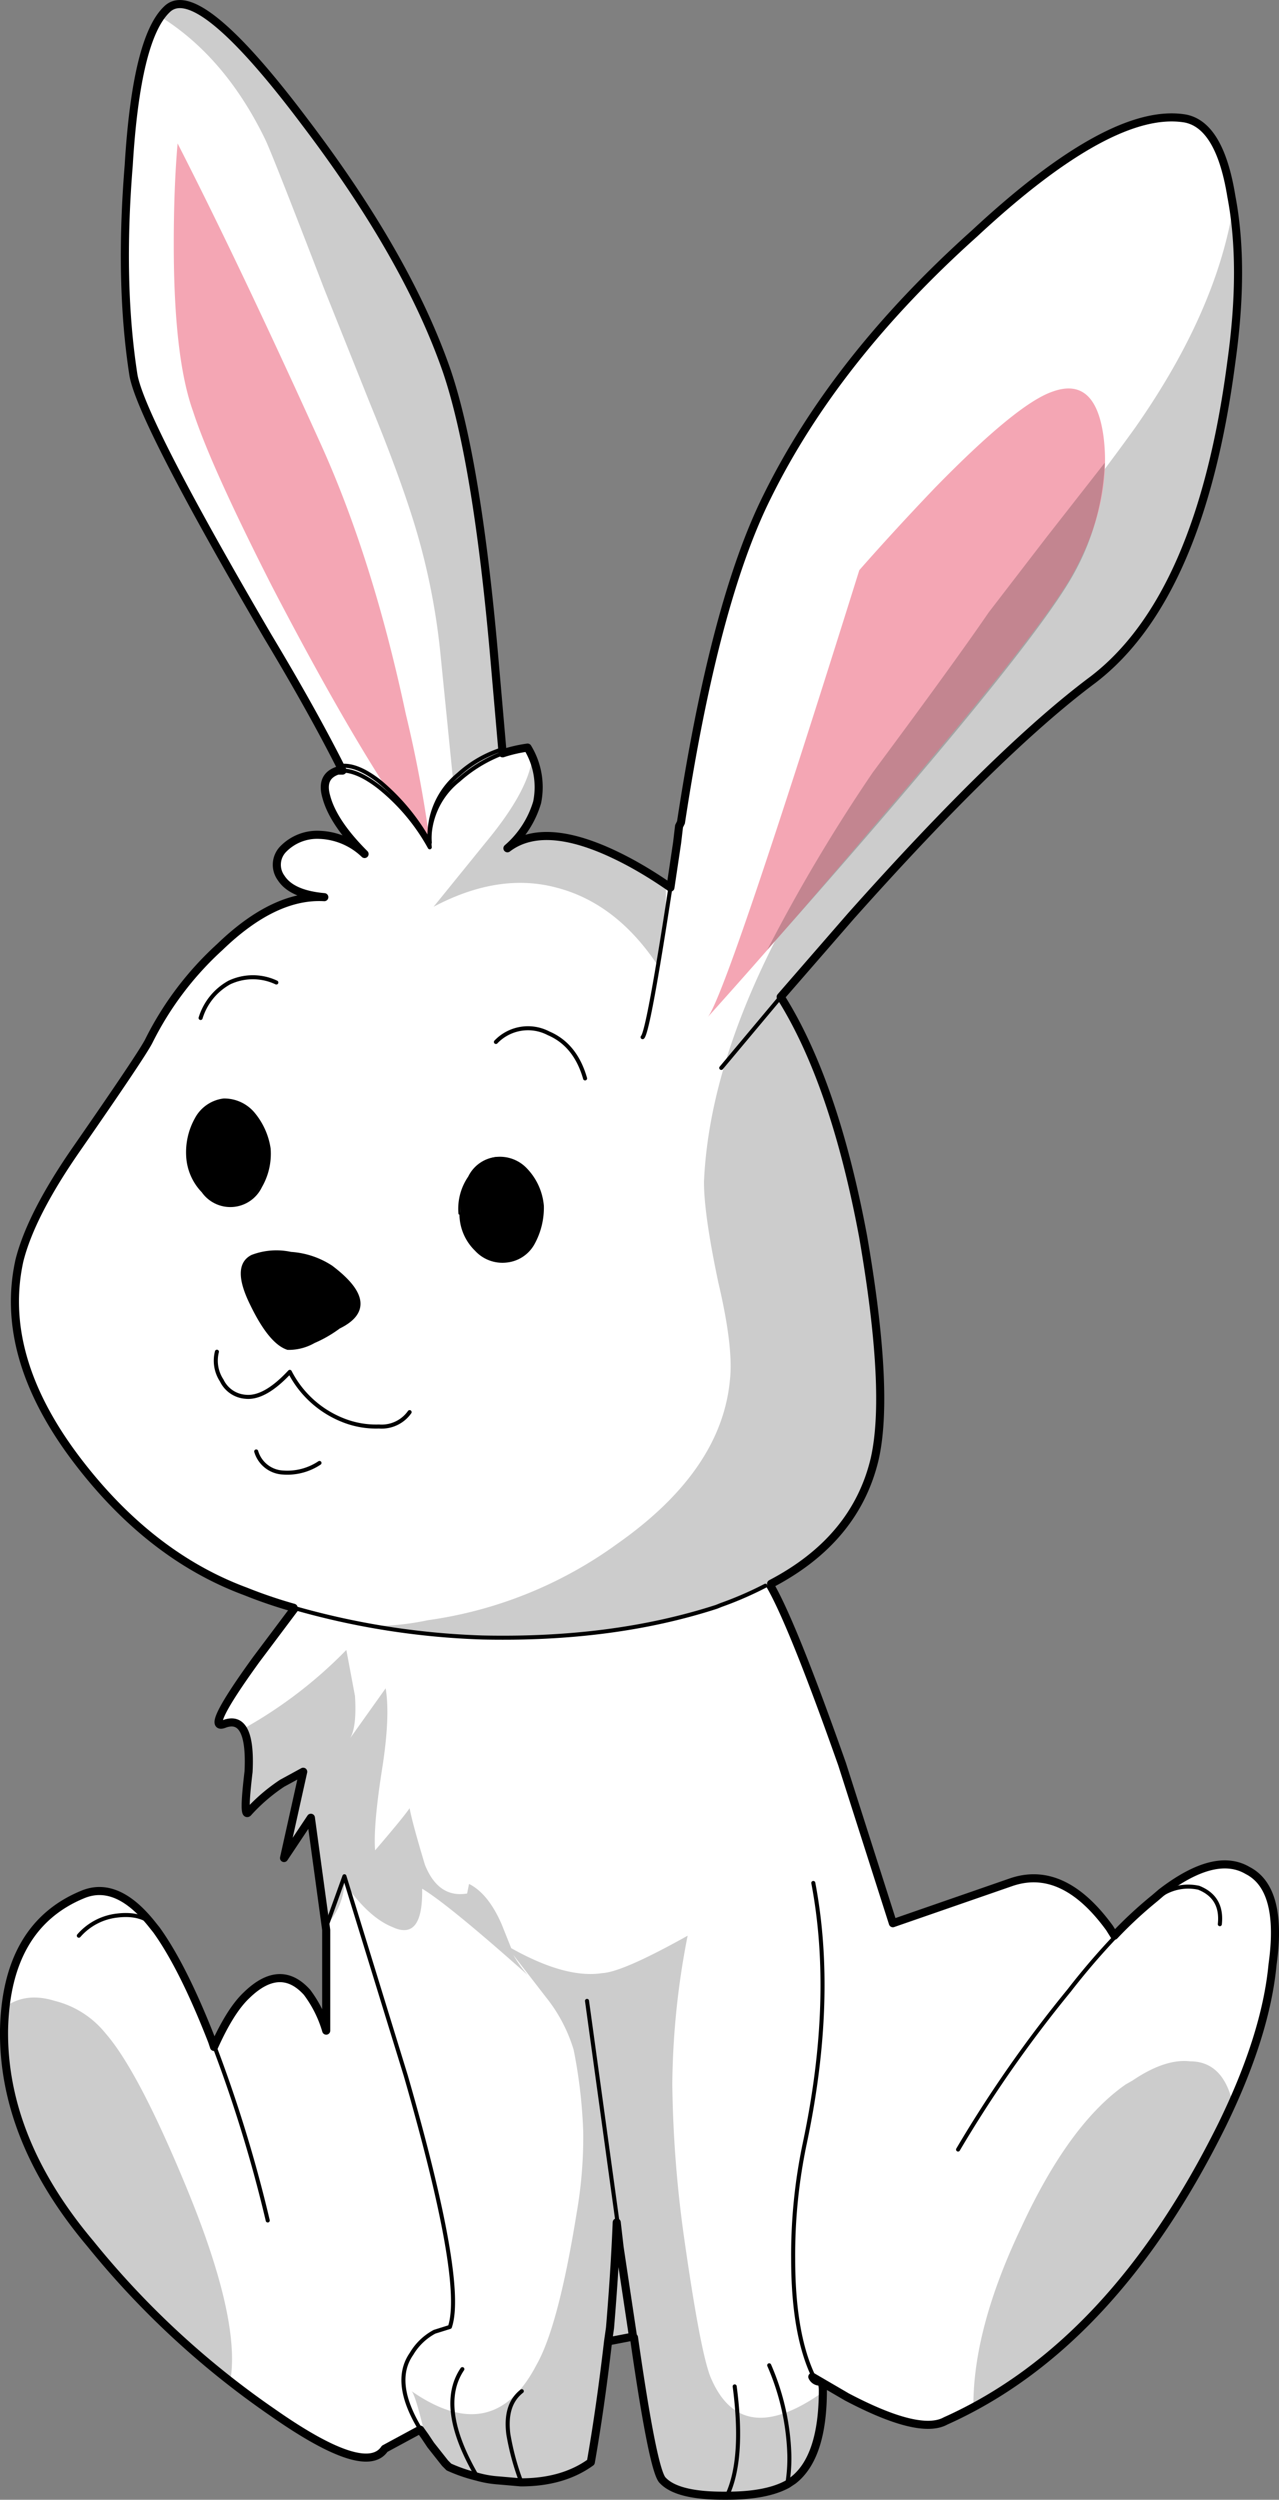
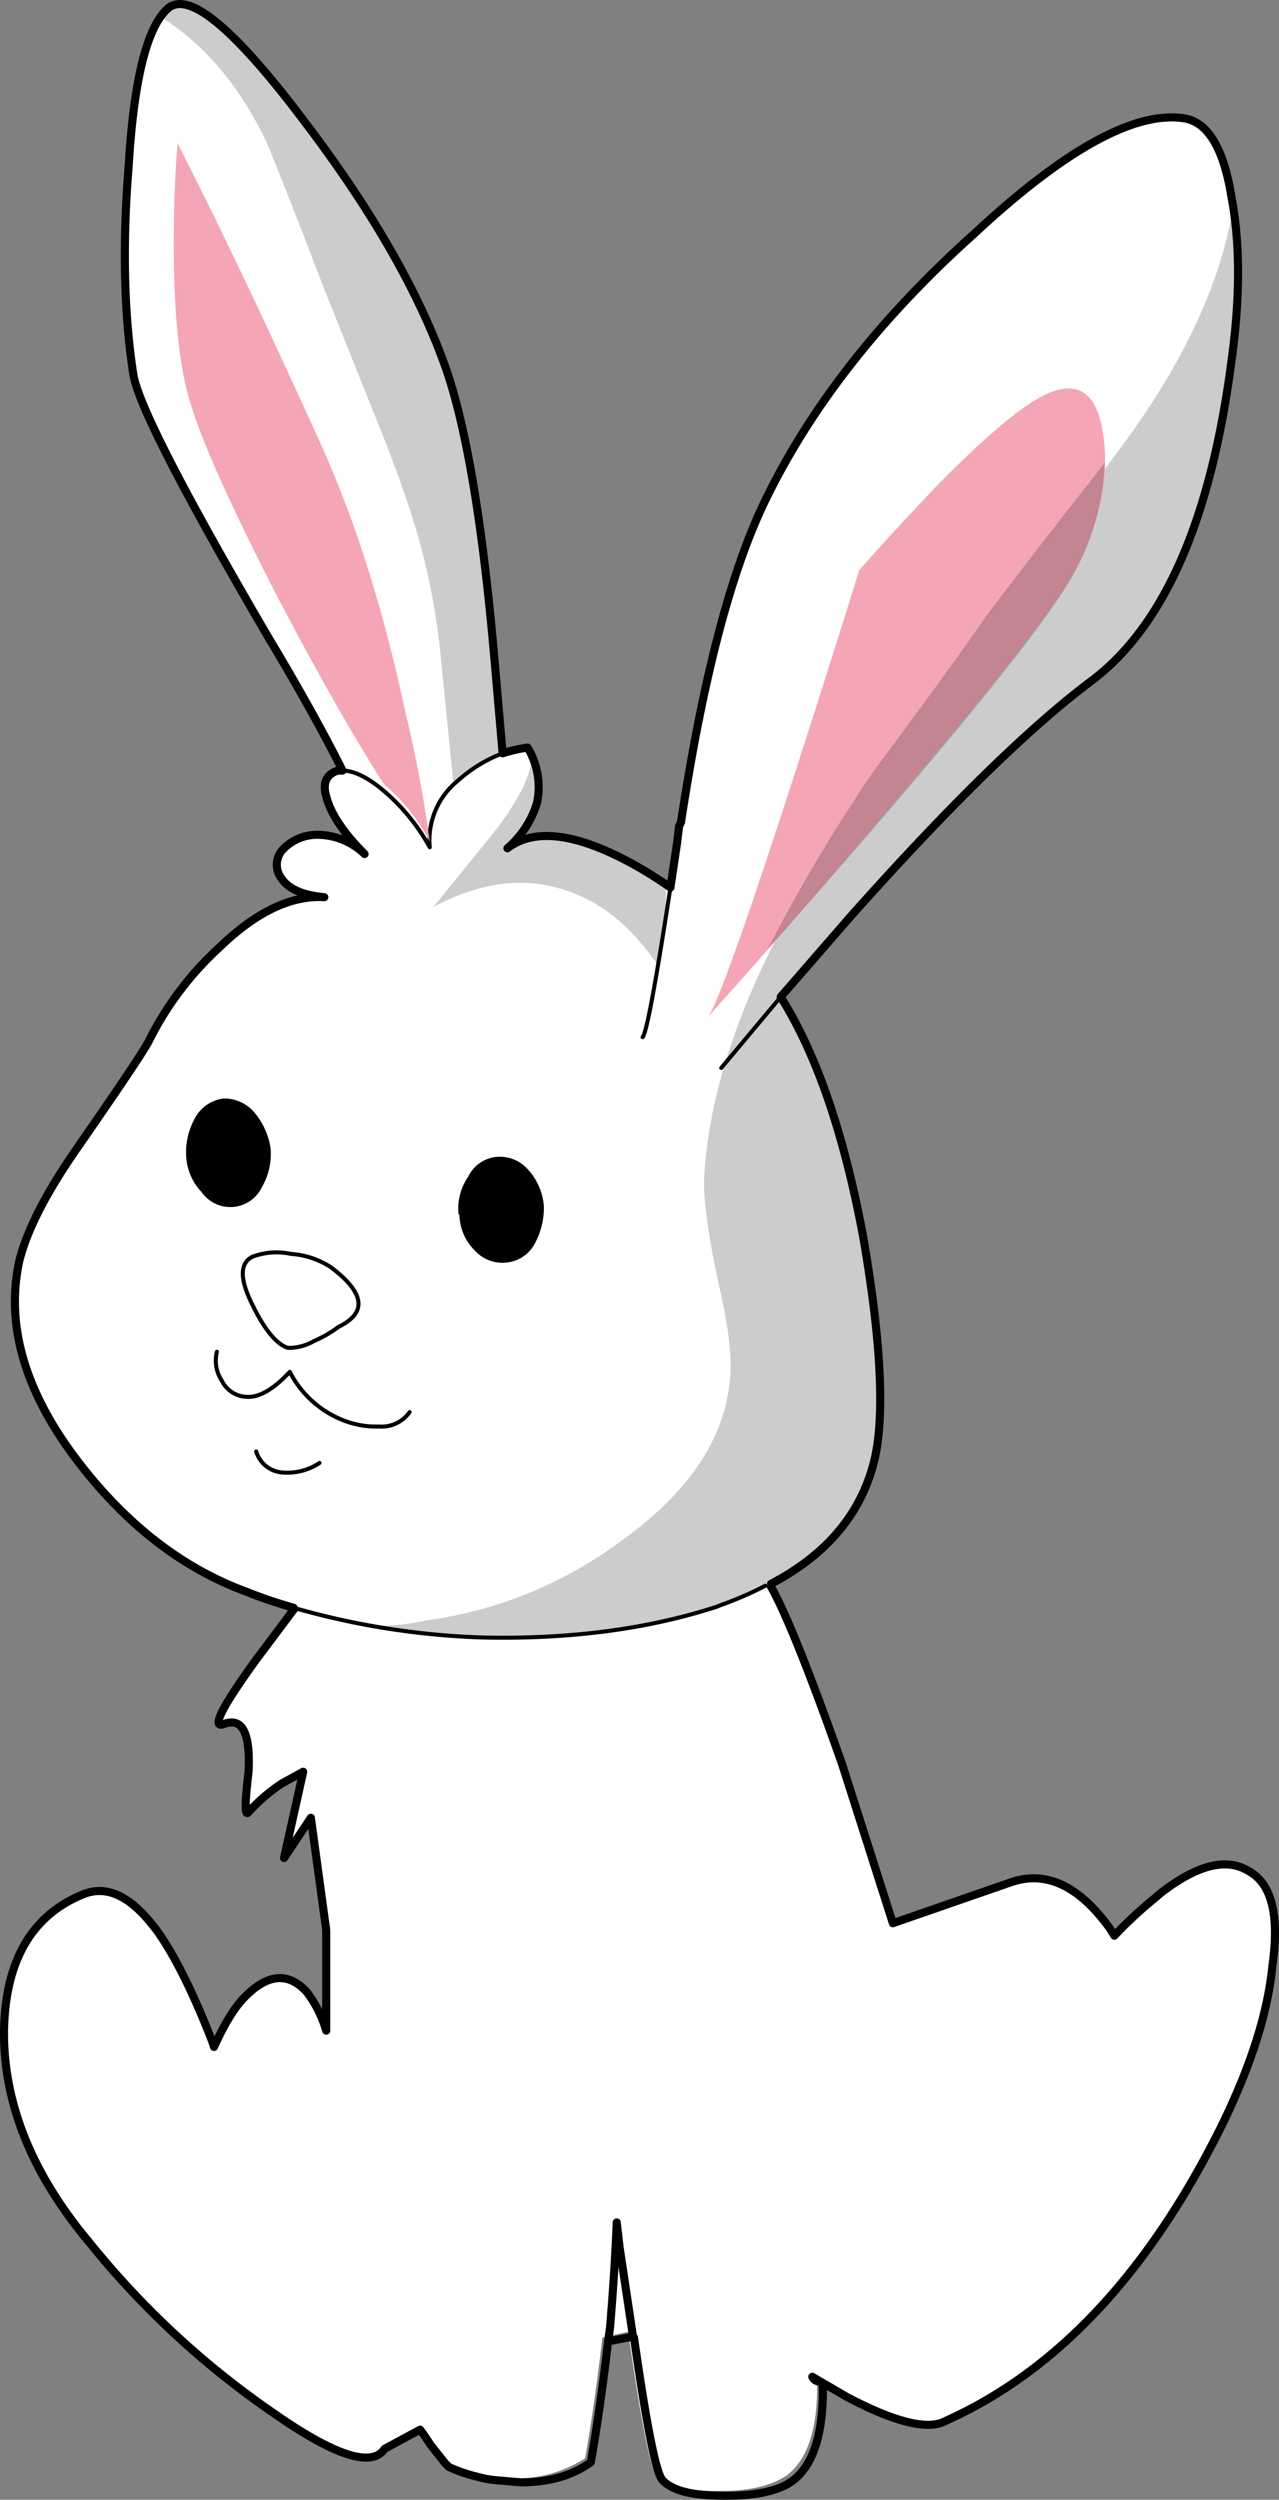
<svg xmlns="http://www.w3.org/2000/svg" width="225.308" height="440.299" viewBox="0 0 225.308 440.299">
  <rect x="0" y="0" width="225.308" height="440.299" fill="#808080" stroke="none" />
  <g transform="translate(0.711 0.718)">
    <g transform="translate(0)">
-       <path d="M138.306,189.27q9.121-12.33,42.226-10.134a116.45,116.45,0,0,1,23.647,3.209q10.81,2.7,13.343,5.4,3.885,4.56,13.85,33.274l8.952,28.038,20.944-7.263q9.121-3.04,17.228,8.107l.844,1.182A93.827,93.827,0,0,1,286.6,244.5l1.182-.845q9.29-7.263,15.032-3.885,6.249,3.378,4.391,16.553-1.182,12.5-8.952,28.376Q279,323.549,249.613,336.723q-4.56,2.365-17.4-4.223l-6.081-3.547a1.425,1.425,0,0,0,1.182.845q.676,0,.676,1.689,0,11.485-5.4,15.539l-.845.507q-3.885,2.2-10.81,2.2h-.676q-8.107,0-10.472-2.7-1.689-1.52-5.067-25.336l-4.56,1.013q-1.351,11.823-3.04,21.282a22.711,22.711,0,0,1-12.33,3.547L170.9,347.2a14.948,14.948,0,0,1-3.885-.845,20.8,20.8,0,0,1-4.9-1.52l-.507-.845-2.7-3.04-.844-1.52a3.352,3.352,0,0,1-1.013-1.182l-6.249,3.378v.169q-3.378,4.9-19.762-6.587a158.326,158.326,0,0,1-32.092-29.727q-15.37-18.242-15.2-37.5.338-18.411,13.85-23.984,6.081-2.534,12.33,5.4l.676.845q4.9,6.587,9.8,19.593l.676.845q2.534-6.249,5.4-8.952,5.912-5.743,10.81-.338a24.105,24.105,0,0,1,3.378,6.587v-17.9L137.8,230.313l-4.729,7.094,3.378-15.2-3.716,2.027a31.59,31.59,0,0,0-5.912,5.067q-1.013,1.182,0-7.094.507-10.134-4.223-8.445-3.716,1.52,5.743-11.485l9.8-13.175Z" transform="translate(-83.579 89.142)" fill="#fff" />
-       <path d="M133.314,223.845l3.04-8.445,10.81,35.132q10.472,36.314,7.77,44.253l-2.7.845a10.386,10.386,0,0,0-4.054,3.885q-3.547,5.067,1.689,13.512m-60.3-87.155a10.5,10.5,0,0,1,6.756-3.547q4.223-.507,6.418,1.689m54.387,78.2q-4.56,6.756,2.7,19.086m7.77-15.2q-3.04,2.365-2.365,7.6a44.556,44.556,0,0,0,2.365,8.614m16.89-45.773-5.4-39.186m-65.535,8.276a244.012,244.012,0,0,1,9.29,30.4M280.6,218.44a8.6,8.6,0,0,1,6.249-1.013q4.223,1.689,3.716,6.418m-46.111,39.692A222.855,222.855,0,0,1,264.046,235.5a124.336,124.336,0,0,1,8.107-9.459m-53.2-9.459q3.885,20.437-1.52,45.942a95.1,95.1,0,0,0-2.027,20.268q0,12.837,3.378,20.269m-7.6-1.52a42.615,42.615,0,0,1,3.547,15.708,27.985,27.985,0,0,1-.338,5.067m-9.29-17.059q1.689,12.837-1.351,19.255" transform="translate(-76.392 114.358)" fill="none" stroke="#000" stroke-linecap="round" stroke-linejoin="round" stroke-width="0.711" />
+       <path d="M138.306,189.27q9.121-12.33,42.226-10.134a116.45,116.45,0,0,1,23.647,3.209q10.81,2.7,13.343,5.4,3.885,4.56,13.85,33.274l8.952,28.038,20.944-7.263q9.121-3.04,17.228,8.107l.844,1.182A93.827,93.827,0,0,1,286.6,244.5l1.182-.845q9.29-7.263,15.032-3.885,6.249,3.378,4.391,16.553-1.182,12.5-8.952,28.376Q279,323.549,249.613,336.723q-4.56,2.365-17.4-4.223l-6.081-3.547q.676,0,.676,1.689,0,11.485-5.4,15.539l-.845.507q-3.885,2.2-10.81,2.2h-.676q-8.107,0-10.472-2.7-1.689-1.52-5.067-25.336l-4.56,1.013q-1.351,11.823-3.04,21.282a22.711,22.711,0,0,1-12.33,3.547L170.9,347.2a14.948,14.948,0,0,1-3.885-.845,20.8,20.8,0,0,1-4.9-1.52l-.507-.845-2.7-3.04-.844-1.52a3.352,3.352,0,0,1-1.013-1.182l-6.249,3.378v.169q-3.378,4.9-19.762-6.587a158.326,158.326,0,0,1-32.092-29.727q-15.37-18.242-15.2-37.5.338-18.411,13.85-23.984,6.081-2.534,12.33,5.4l.676.845q4.9,6.587,9.8,19.593l.676.845q2.534-6.249,5.4-8.952,5.912-5.743,10.81-.338a24.105,24.105,0,0,1,3.378,6.587v-17.9L137.8,230.313l-4.729,7.094,3.378-15.2-3.716,2.027a31.59,31.59,0,0,0-5.912,5.067q-1.013,1.182,0-7.094.507-10.134-4.223-8.445-3.716,1.52,5.743-11.485l9.8-13.175Z" transform="translate(-83.579 89.142)" fill="#fff" />
      <path d="M194.819,321.98q3.378,23.647,5.067,25.167,2.534,2.7,10.641,2.7h.676q6.925,0,10.641-2.027l1.013-.676q5.236-4.054,5.236-15.877,0-1.52-.676-1.52a1.425,1.425,0,0,1-1.182-.845l6.081,3.547q12.837,6.756,17.4,4.223Q279.1,323.5,298.358,284.652q7.77-15.877,8.952-28.376,1.858-13.343-4.392-16.553-5.743-3.378-15.2,3.885l-1.182,1.013a73.479,73.479,0,0,0-7.094,6.587l-.845-1.351q-8.107-11.148-17.228-8.107l-20.944,7.263-8.952-28.038q-10.134-28.714-13.85-33.274-2.534-2.7-13.343-5.4a124.534,124.534,0,0,0-23.647-3.378q-33.105-2.027-42.226,10.134l-10.134,13.512q-9.29,12.837-5.574,11.317,4.729-1.689,4.223,8.445-1.013,8.445,0,7.094a31.59,31.59,0,0,1,5.912-5.067l3.716-2.027-3.378,15.2,4.729-7.094,2.7,19.762v17.735a21.133,21.133,0,0,0-3.378-6.756q-4.729-5.236-10.641.507-2.871,2.7-5.743,9.121l-.338-1.013h0q-5.067-13.006-9.8-19.593l-.676-.845q-6.249-7.938-12.33-5.4-13.512,5.574-13.85,23.984-.169,19.255,15.2,37.5a152.152,152.152,0,0,0,32.092,29.727q16.384,11.485,19.762,6.418l6.249-3.378.845,1.182,1.013,1.52,2.534,3.209.676.676a27.727,27.727,0,0,0,4.9,1.689,18.524,18.524,0,0,0,3.885.676l3.885.338q7.432,0,12.33-3.547,1.689-9.628,3.04-21.282l4.392-.845L192.286,306.1l-.507-4.392q-.338,8.445-1.182,18.579l-.338,2.365" transform="translate(-83.848 89.021)" fill="none" stroke="#000" stroke-linecap="round" stroke-linejoin="round" stroke-width="1.423" />
-       <path d="M285.617,268.314l1.182-.676q5.743-3.885,10.134-3.378,5.4,0,7.263,6.418l.338,1.689A142.079,142.079,0,0,1,285.617,302.6q-12.668,15.033-26.856,22.8-.169-13.85,8.445-31.923,8.445-18.242,18.411-25.167M88.507,254.463q3.547-2.365,8.445-.845a16.656,16.656,0,0,1,8.952,5.743q5.743,6.587,14.188,27.025,9.628,23.309,7.77,34.119a180.353,180.353,0,0,1-25-24.322A68.59,68.59,0,0,1,90.7,274.225a45.379,45.379,0,0,1-2.2-19.762m70.94-34.794q.507,2.7,2.7,9.965,2.365,5.912,7.432,5.067l.338-1.689q3.378,1.689,5.743,7.094l1.689,4.223q9.628,5.4,16.046,4.392,3.547-.169,15.032-6.587a140.638,140.638,0,0,0-2.7,26.18A210.8,210.8,0,0,0,207.753,295q3.04,21.451,4.9,25.336,5.574,12.5,20.268,1.689v.338q0,11.148-5.4,15.708-3.885,2.871-12.161,2.7-8.445-.338-10.81-2.7-1.858-1.858-5.4-25.336l-4.56,1.013q-1.182,11.823-3.04,21.282-6.249,4.223-16.215,3.04a35.738,35.738,0,0,1-8.783-2.2l-4.391-5.743q-1.689-7.094-2.365-7.77,14.357,9.965,21.957-4.56,3.885-6.756,7.094-26.687a77.844,77.844,0,0,0,1.182-14.357,88.873,88.873,0,0,0-1.689-14.526,27.491,27.491,0,0,0-4.9-9.29l-5.743-7.432a22.971,22.971,0,0,0,2.534,3.547q-13.85-12.33-18.579-15.2.169,9.29-5.236,6.756-4.223-1.689-8.445-7.77a11.582,11.582,0,0,1-3.04,7.263l-2.365-18.917-4.729,7.432,3.04-15.539-3.716,2.027a26.752,26.752,0,0,0-5.743,5.067q-1.182,1.689-.507-4.392.845-8.107-.676-10.134A79.054,79.054,0,0,0,148.3,191.8l1.52,8.107q.338,5.4-.845,7.432l6.249-8.783q.845,5.067-.676,14.526-1.52,9.8-1.182,14.019Q158.433,221.189,159.446,219.669Z" transform="translate(-87.998 98.097)" fill="rgba(0,0,0,0.2)" />
      <path d="M138.819,40.812q18.073,23.984,25,44.084,5.4,16.046,8.445,51.685l1.52,15.37,4.223-.845a13.4,13.4,0,0,1,1.689,9.628,17.545,17.545,0,0,1-5.067,8.107q6.756-5.4,21.958,2.7a59.186,59.186,0,0,1,6.587,4.223h.338l.845-8.107.676-2.7v-.676q5.912-38.848,15.2-57.427,11.992-24.322,36.314-46.28,24.322-22.464,37.328-20.269,6.081,1.182,8.107,13.681,2.365,12.33,0,29.22-5.4,41.382-24.322,55.738-16.553,12.5-42.733,41.888L222.6,194.853q9.459,15.2,14.526,42.395,4.729,27.362,2.027,39.017-4.223,18.073-27.025,25.842-18.579,6.418-42.057,5.743a129.018,129.018,0,0,1-41.719-8.107q-16.89-6.249-29.727-23.14Q84.77,258.361,88.486,241.47q2.027-8.107,10.134-19.762,11.485-16.553,12.668-18.917a56.335,56.335,0,0,1,12.5-16.553q9.628-9.29,18.41-8.783-5.743-.507-7.6-3.378a3.94,3.94,0,0,1,.338-5.067,8.092,8.092,0,0,1,6.418-2.7q4.054,0,8.107,3.716-5.743-5.743-6.925-10.134-1.013-3.716,2.027-4.56a1.146,1.146,0,0,0,.845-.338q-5.067-10.134-13.175-23.478-22.126-37.835-23.647-45.942a163.84,163.84,0,0,1-1.013-36.99q1.689-22.464,6.925-27.531,5.4-5.067,24.322,19.762Z" transform="translate(-85.782 -20.149)" fill="#fff" />
      <path d="M185.941,98.3a24.814,24.814,0,0,0-7.77,4.729,13.5,13.5,0,0,0-5.067,11.823,35.369,35.369,0,0,0-8.952-10.641q-3.716-2.871-6.418-2.871m-15.2,119.922a5.177,5.177,0,0,0,4.729,3.716,10.2,10.2,0,0,0,6.418-1.689m15.877-8.952a6.023,6.023,0,0,1-5.4,2.534,15.624,15.624,0,0,1-6.081-1.013,17.946,17.946,0,0,1-9.628-8.614q-4.392,4.729-7.77,4.392a5.061,5.061,0,0,1-4.223-2.871,6.356,6.356,0,0,1-.844-5.067m13.512,45.1a136.2,136.2,0,0,0,33.274,5.236q22.971.507,41.212-5.4l.845-.338a61.986,61.986,0,0,0,7.77-3.378m-7.77-91.208,10.472-12.5M215.5,121.947q-3.885,25.336-4.9,26.349" transform="translate(-98.11 33.671)" fill="none" stroke="#000" stroke-linecap="round" stroke-linejoin="round" stroke-width="0.711" />
      <path d="M220.907,298.409q14.864-7.77,18.242-21.958,2.7-11.823-2.027-39.186-5.067-27.194-14.526-42.226l12.33-14.188q26.18-29.389,42.733-41.719,18.917-14.526,24.322-55.907,2.365-16.89,0-29.22-2.027-12.5-8.107-13.681-13.006-2.2-37.159,20.269-24.491,21.958-36.483,46.28-9.29,18.579-15.2,57.427l-.338.676-.338,2.871-1.182,7.938a73.9,73.9,0,0,0-6.756-4.223q-14.864-8.107-21.958-2.7a17.067,17.067,0,0,0,5.236-8.107,13.4,13.4,0,0,0-1.689-9.628,25.1,25.1,0,0,0-4.392,1.013L172.262,136.6q-3.04-35.639-8.445-51.685-6.925-20.1-25-43.915Q119.9,15.832,114.5,21.068q-5.4,5.067-6.756,27.531-1.689,20.775.845,36.99,1.52,8.107,23.647,45.942,8.107,13.512,13.175,23.647h-.845q-3.04,1.013-2.027,4.56,1.182,4.56,6.756,10.134a12.07,12.07,0,0,0-7.938-3.378,8.354,8.354,0,0,0-6.418,2.534,3.94,3.94,0,0,0-.338,5.067q1.858,2.871,7.6,3.378-8.783-.507-18.41,8.783a56.334,56.334,0,0,0-12.5,16.553q-1.182,2.365-12.668,18.917-8.107,11.654-10.134,19.762Q84.77,258.378,98.62,276.62q12.837,16.89,29.727,23.14a82.976,82.976,0,0,0,8.445,2.871" transform="translate(-85.782 -20.166)" fill="none" stroke="#000" stroke-linecap="round" stroke-linejoin="round" stroke-width="1.423" />
      <path d="M155.878,307.445a138.956,138.956,0,0,1-32.092-1.689,46.646,46.646,0,0,0,10.641-1.013,74.154,74.154,0,0,0,33.443-13.512q18.242-12.837,19.762-28.714.676-5.743-2.027-17.228-2.534-11.992-2.534-17.735,1.013-23.647,18.073-52.529,3.716-6.081,32.092-46.618,17.735-22.464,25.842-33.781,14.188-20.269,17.228-38.848V55.1q3.04,19.593-3.716,45.1-7.094,28.207-20.944,38.51-21.62,16.553-55.063,56.076,9.628,14.864,14.526,42.395,4.729,27.362,2.027,39.017-4.223,18.073-27.025,25.842a112.507,112.507,0,0,1-30.4,5.4M152.838,152.56a12.991,12.991,0,0,1,.845,8.952,15.9,15.9,0,0,1-5.067,7.263q3.547-2.7,11.485-1.182a38.5,38.5,0,0,1,16.215,7.77,31.094,31.094,0,0,1-.338,6.587,49.765,49.765,0,0,0-1.182,7.263q-7.263-10.81-17.735-13.512-10.134-2.7-21.62,3.378l10.134-12.5q6.756-8.445,7.263-14.019M88.824,21.152q5.743-5.067,24.322,19.593,18.41,24.322,25,44.084,6.249,19.086,9.628,67.393-3.716.507-8.783,5.743l-2.365-23.647a118.545,118.545,0,0,0-4.56-22.633q-2.7-8.783-7.77-21.113L116.186,70.3Q106.9,46.15,105.714,43.786,98.789,29.6,87.641,22.5l1.182-1.351Z" transform="translate(-59.77 -20.082)" fill="rgba(0,0,0,0.2)" />
    </g>
    <g transform="translate(29.898 24.548)">
      <path d="M222.338,109.862q6.081-6.925,13.343-14.526,14.357-14.695,20.606-16.89,7.77-2.871,9.121,8.276,1.351,11.823-5.743,24.322-6.081,10.472-35.808,45.1-14.695,17.4-28.207,32.43,3.378-4.223,26.687-78.709M104.95,81.824q-3.378-9.459-3.378-29.389,0-9.965.676-17.735,10.81,21.113,25.336,53.2,9.121,20.269,14.864,47.293a221.72,221.72,0,0,1,4.223,22.464,34.166,34.166,0,0,0-8.107-10.134q-8.614-13.512-19.762-34.963-10.81-21.282-13.85-30.741Z" transform="translate(-101.572 -34.7)" fill="#f4a6b4" />
      <path d="M161.054,68a43.525,43.525,0,0,1-5.574,19.762Q147.542,101.95,101.6,153.8a298.808,298.808,0,0,1,18.579-31.247q14.188-19.086,20.437-28.207l10.134-13.175L161.054,68Z" transform="translate(2.951 -11.755)" fill="rgba(0,0,0,0.2)" />
-       <path d="M192.538,97.9a20.674,20.674,0,0,0-7.6,4.392,13.932,13.932,0,0,0-5.067,11.992,37.637,37.637,0,0,0-8.952-10.81q-3.716-2.871-6.418-2.7" transform="translate(-134.773 8.847)" fill="none" stroke="#000" stroke-linecap="round" stroke-linejoin="round" stroke-width="0.711" />
    </g>
    <g transform="translate(32.214 171.411)">
      <path d="M208.455,154.5a9.78,9.78,0,0,1,1.52-6.587,6.569,6.569,0,0,1,4.729-3.378,6.862,6.862,0,0,1,5.4,2.2,9.9,9.9,0,0,1,2.7,6.418,10.423,10.423,0,0,1-1.52,6.756,6.15,6.15,0,0,1-4.729,3.04,6.362,6.362,0,0,1-5.4-2.027,8.892,8.892,0,0,1-2.7-6.418m-46.617-16.89a6.176,6.176,0,0,1,4.9-3.209,6.8,6.8,0,0,1,5.4,2.534,12.755,12.755,0,0,1,2.7,6.249,10.505,10.505,0,0,1-1.689,6.587,6.024,6.024,0,0,1-4.729,3.378,6.518,6.518,0,0,1-5.4-2.534,9.7,9.7,0,0,1-2.7-6.249,10.5,10.5,0,0,1,1.689-6.756Z" transform="translate(-160.269 -112.869)" />
      <path d="M160.215,144.369a9.7,9.7,0,0,0,2.7,6.249,5.986,5.986,0,0,0,10.3-.845,11.585,11.585,0,0,0,1.52-6.756,12.6,12.6,0,0,0-2.7-6.081,6.8,6.8,0,0,0-5.4-2.534,6.463,6.463,0,0,0-4.9,3.378,12.115,12.115,0,0,0-1.52,6.587ZM208.353,154.5a8.892,8.892,0,0,0,2.7,6.418,6.362,6.362,0,0,0,5.4,2.027,6.15,6.15,0,0,0,4.729-3.04,13.083,13.083,0,0,0,1.689-6.756,10.63,10.63,0,0,0-2.871-6.418,6.362,6.362,0,0,0-5.4-2.027,6.024,6.024,0,0,0-4.729,3.378,9.815,9.815,0,0,0-1.689,6.418Z" transform="translate(-160.167 -112.869)" fill="none" stroke="#000" stroke-linecap="round" stroke-linejoin="round" stroke-width="0.356" />
-       <path d="M155.8,128.828a10.712,10.712,0,0,1,5.067-6.249,9.673,9.673,0,0,1,8.276,0m54.387,16.89q-1.689-5.912-6.418-7.938a7.816,7.816,0,0,0-9.29,1.52" transform="translate(-153.387 -121.65)" fill="none" stroke="#000" stroke-linecap="round" stroke-linejoin="round" stroke-width="0.711" />
    </g>
    <g transform="translate(42.059 219.894)">
-       <path d="M181.123,151.107a11.9,11.9,0,0,1,6.756-.507,14.64,14.64,0,0,1,7.094,2.365q8.952,6.756,1.351,10.472a21.59,21.59,0,0,1-4.392,2.534,8.831,8.831,0,0,1-4.56,1.182q-3.04-1.013-6.249-7.6-3.378-6.756,0-8.445Z" transform="translate(-179.434 -150.355)" />
      <path d="M181.123,151.107a11.9,11.9,0,0,1,6.756-.507,14.64,14.64,0,0,1,7.094,2.365q8.952,6.756,1.351,10.472a21.59,21.59,0,0,1-4.392,2.534,8.831,8.831,0,0,1-4.56,1.182q-3.04-1.013-6.249-7.6-3.378-6.756,0-8.445Z" transform="translate(-179.434 -150.355)" fill="none" stroke="#000" stroke-linecap="round" stroke-linejoin="round" stroke-width="0.711" />
    </g>
  </g>
</svg>